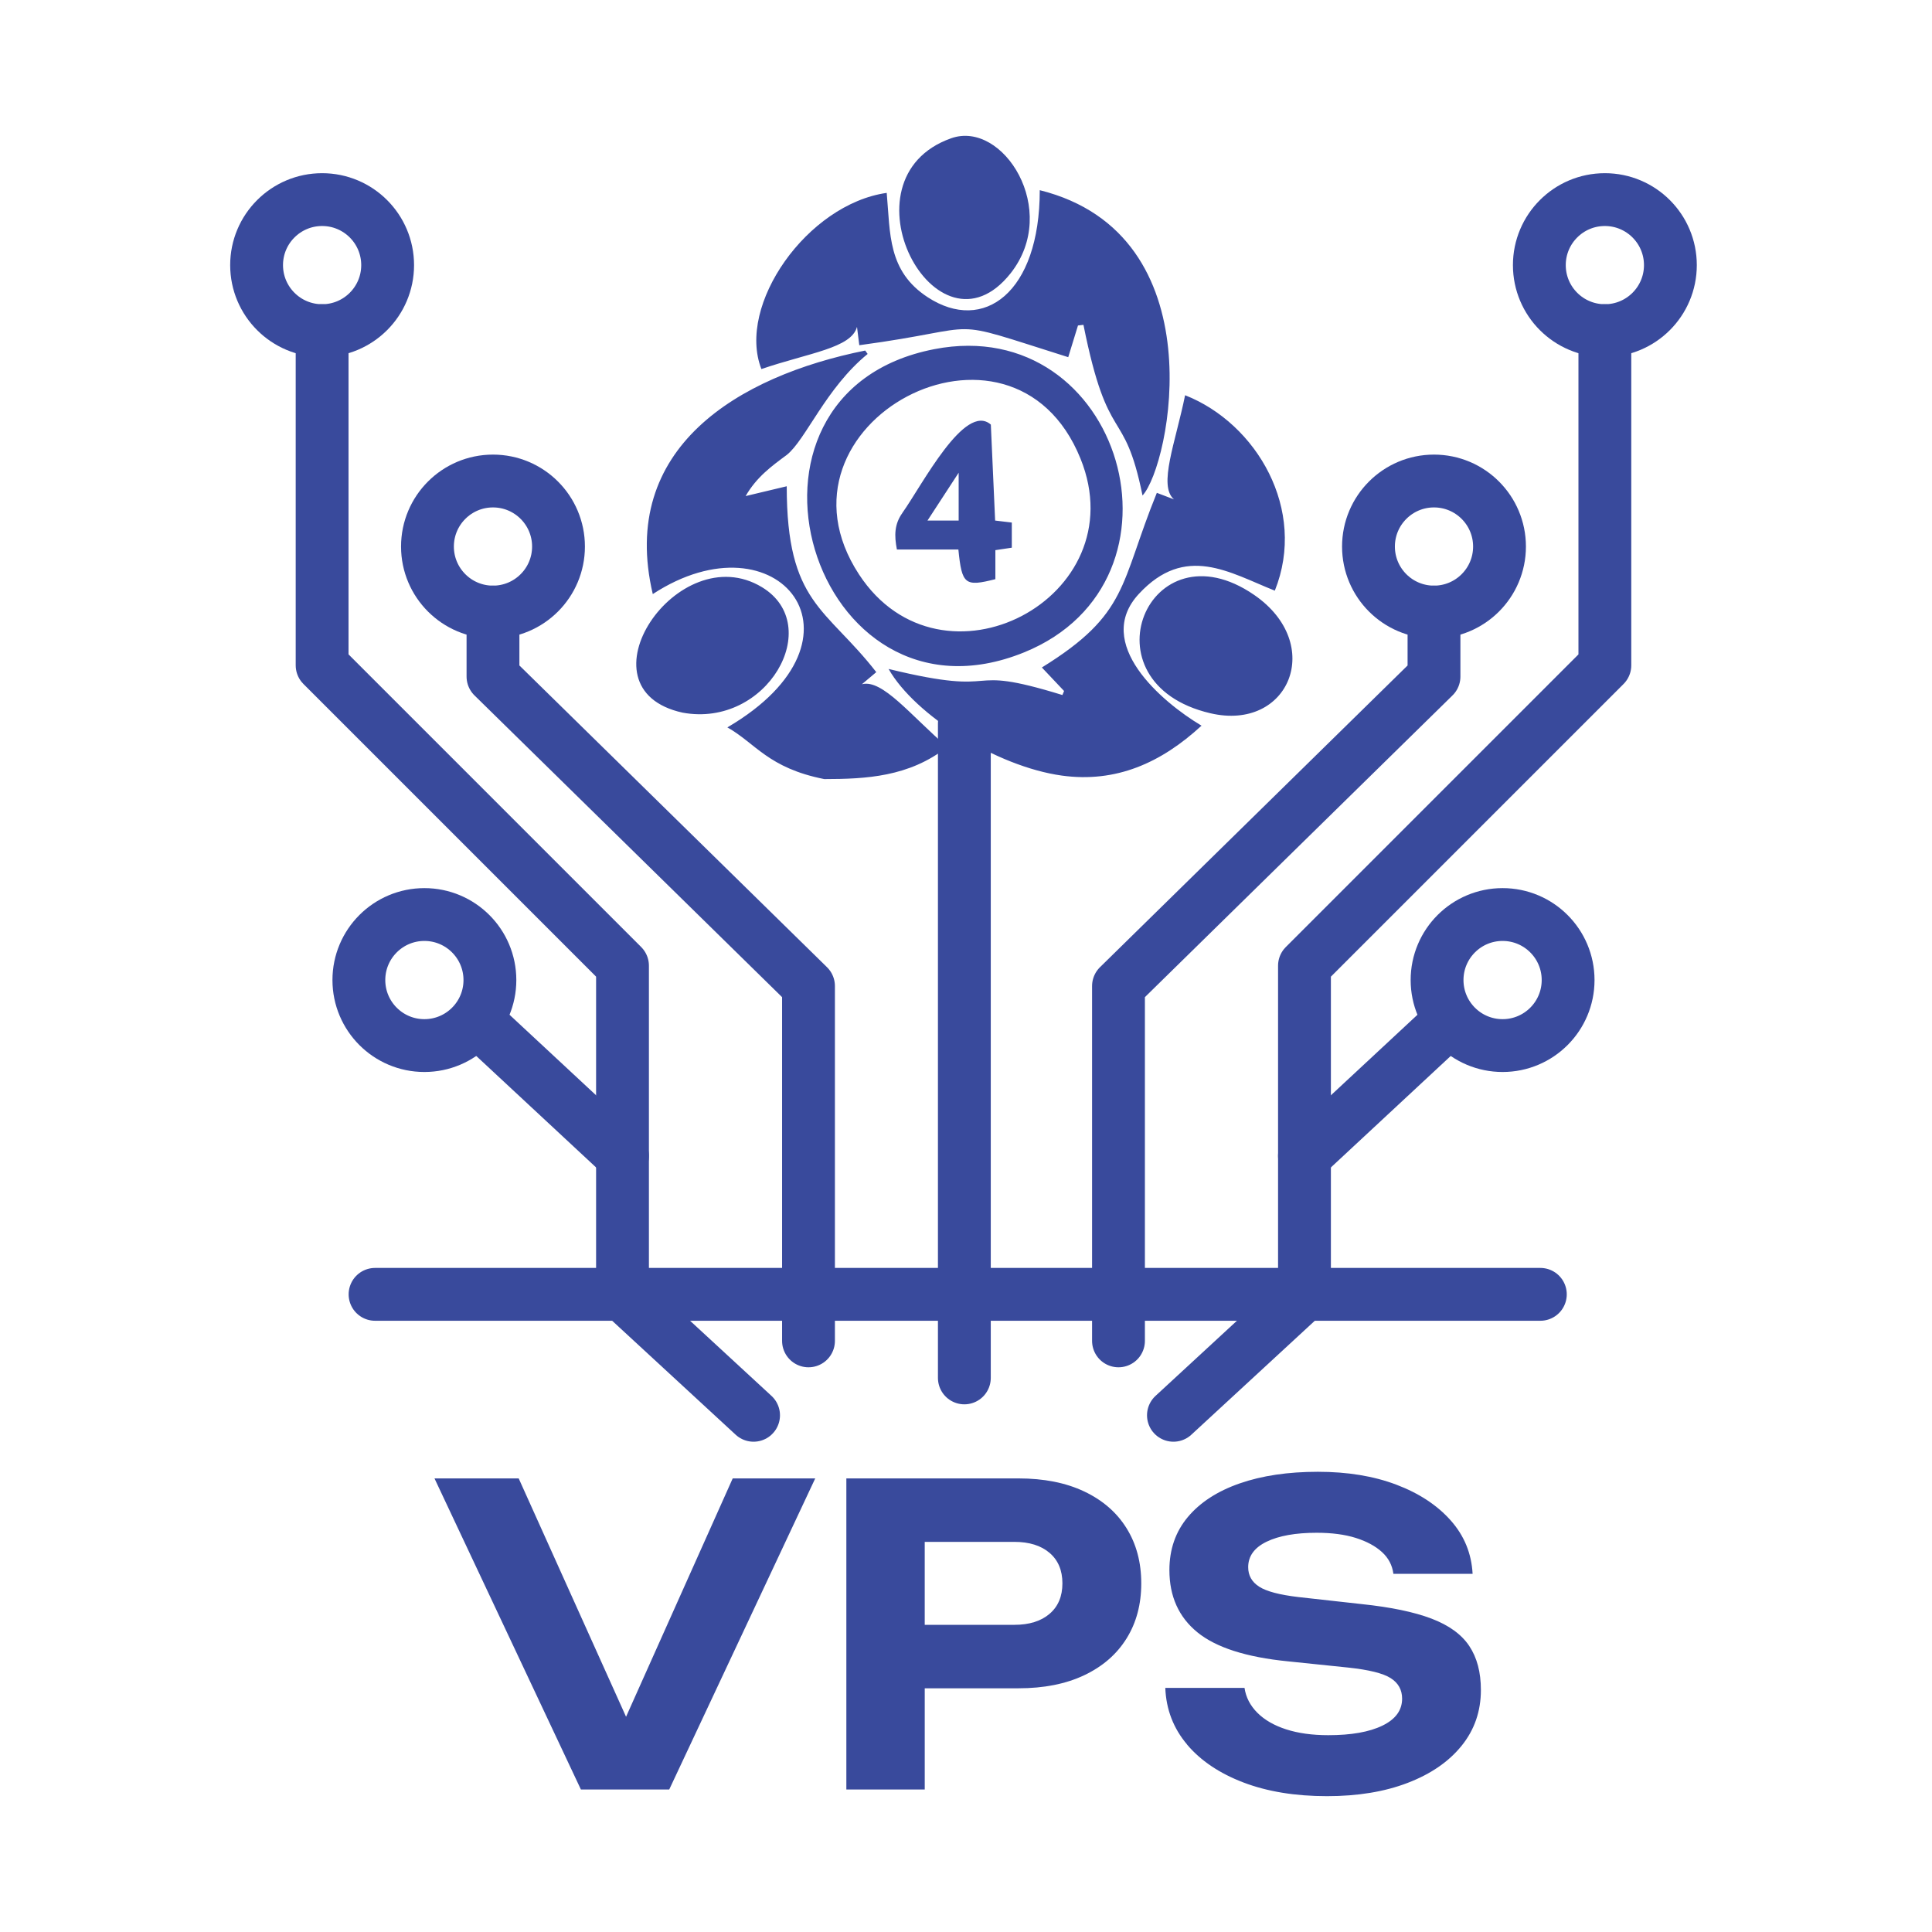
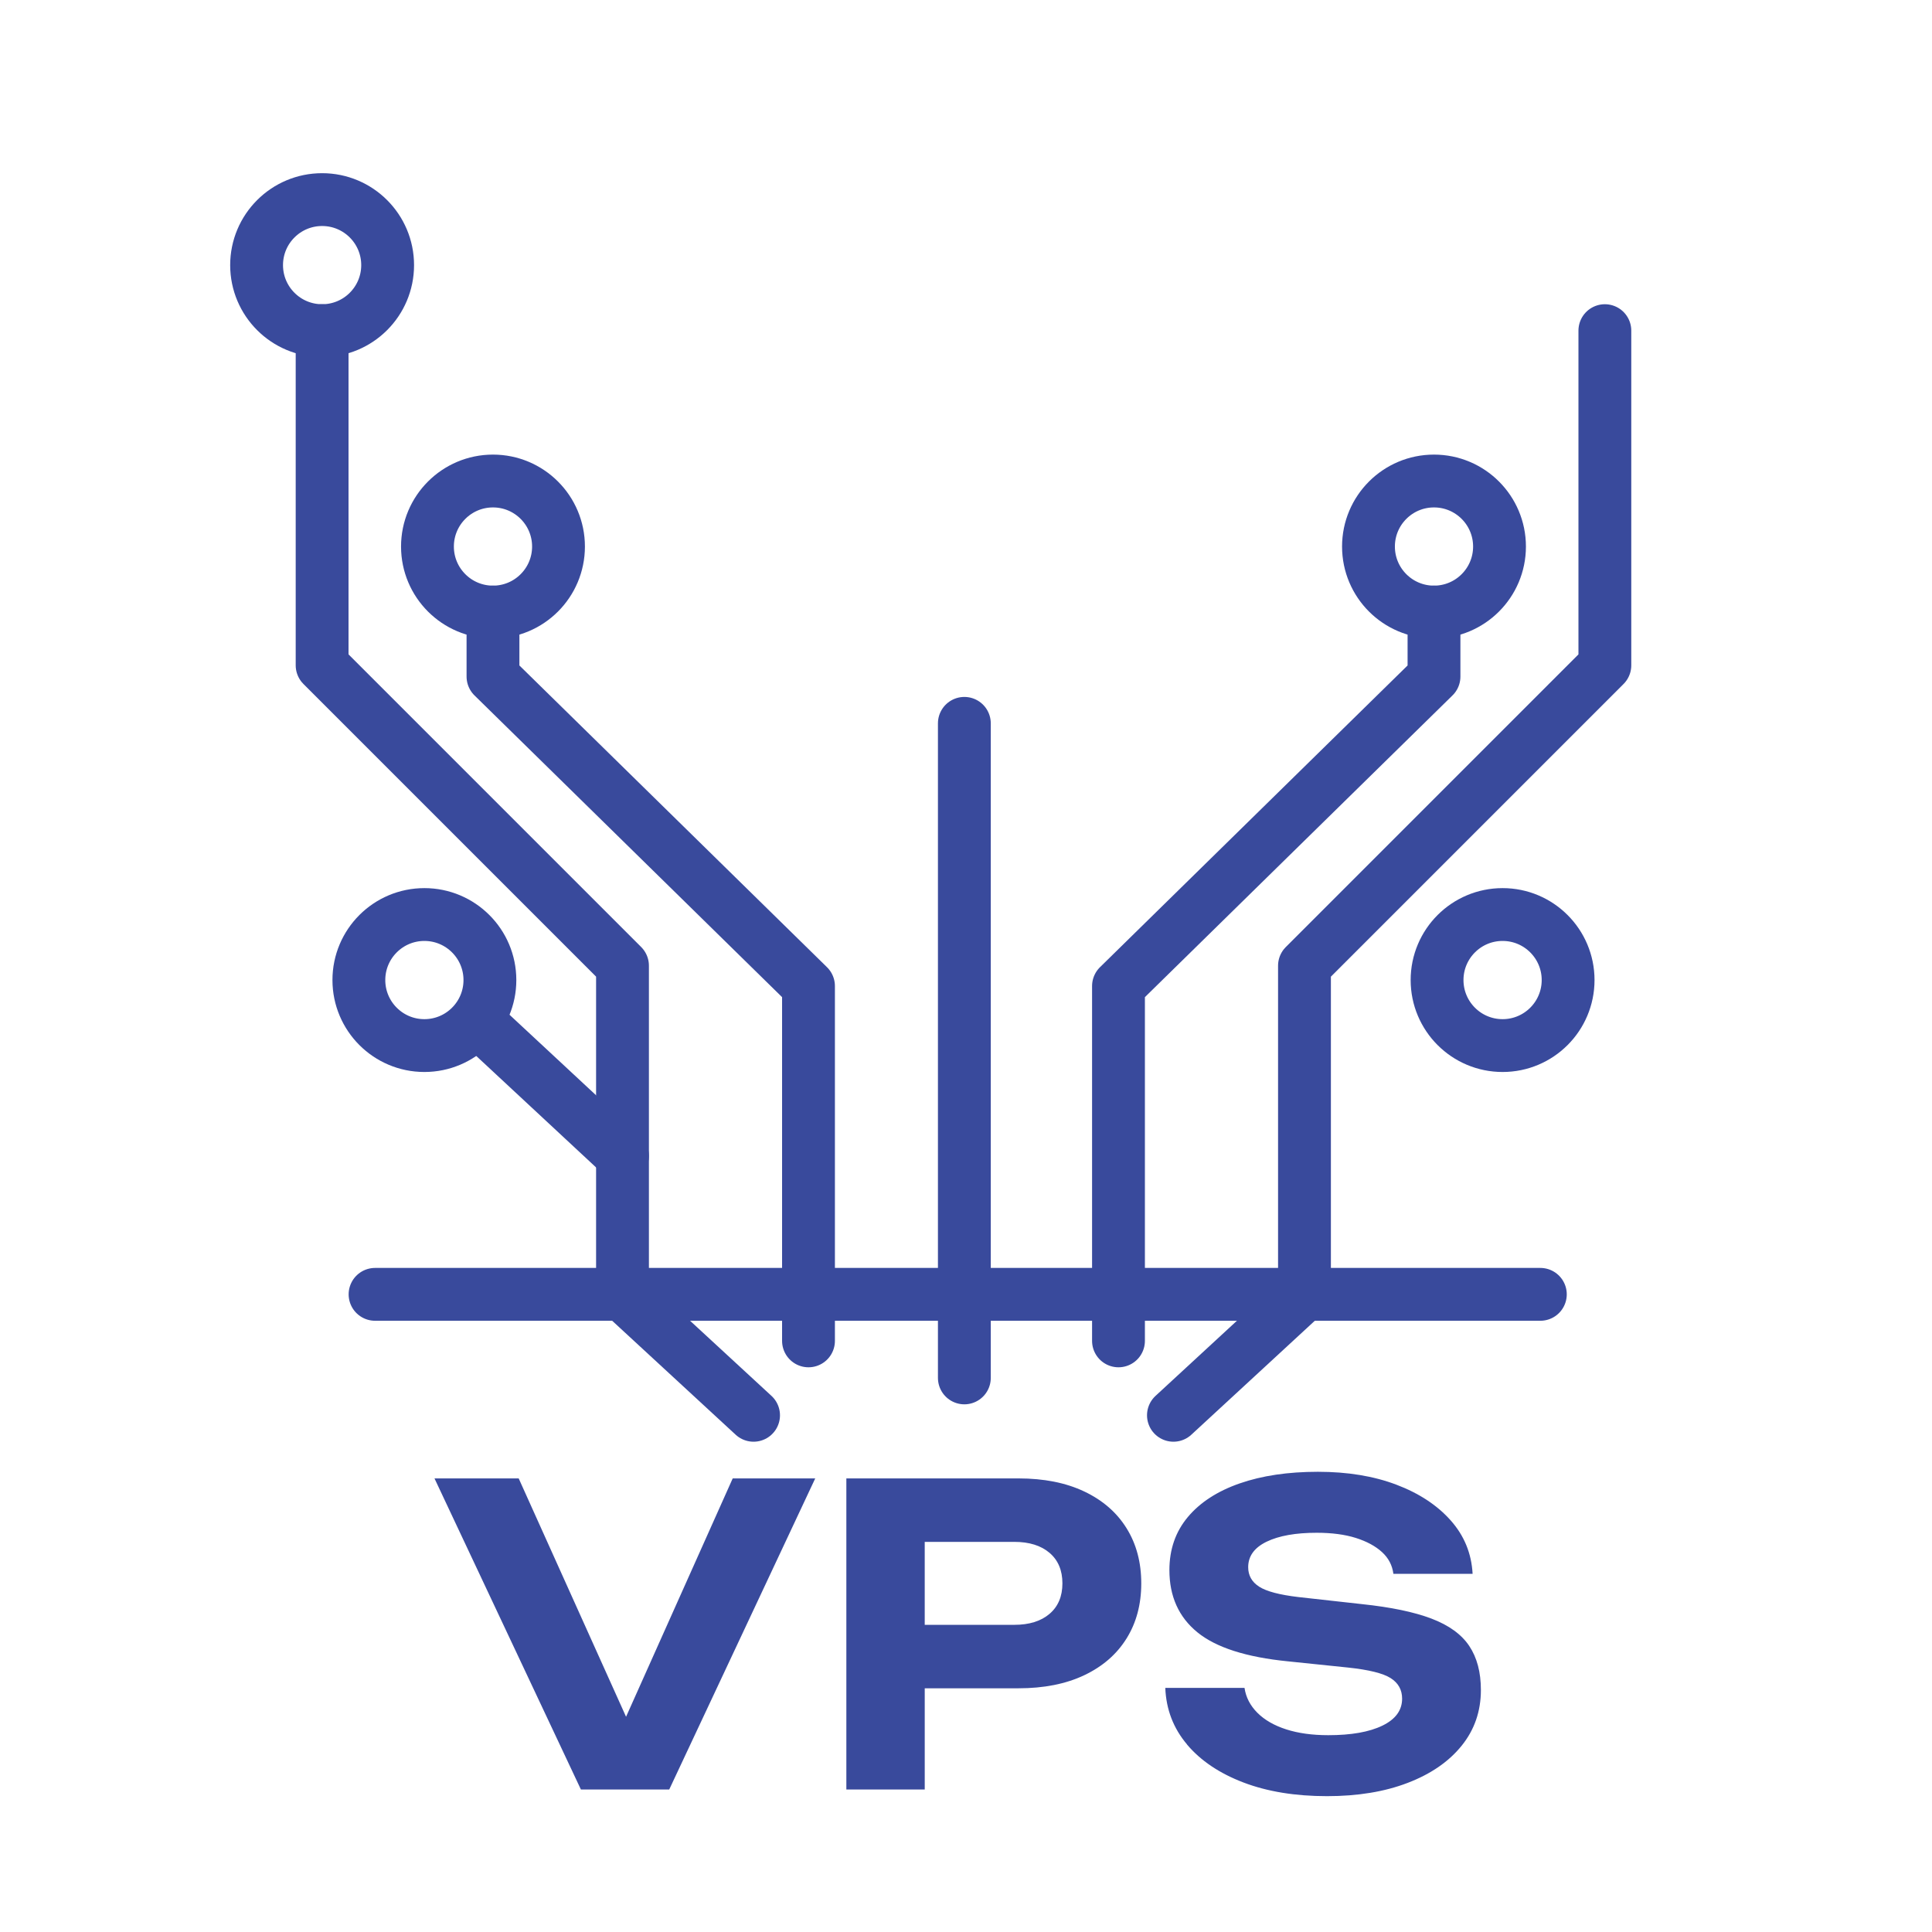
<svg xmlns="http://www.w3.org/2000/svg" width="256" height="256" viewBox="0 0 256 256" fill="none">
  <path d="M49.697 171.507H204.104" stroke="#394A9C" stroke-width="7" stroke-miterlimit="22.926" stroke-linecap="round" stroke-linejoin="round" />
  <path d="M99.851 187.534L82.485 171.508V127.962L42.682 88.158V43.812" stroke="#394A9C" stroke-width="7" stroke-miterlimit="22.926" stroke-linecap="round" stroke-linejoin="round" />
  <path d="M42.682 43.812C47.477 43.812 51.364 39.925 51.364 35.13C51.364 30.335 47.477 26.448 42.682 26.448C37.887 26.448 34 30.335 34 35.13C34 39.925 37.887 43.812 42.682 43.812Z" stroke="#394A9C" stroke-width="7" stroke-miterlimit="22.926" stroke-linecap="round" stroke-linejoin="round" />
  <path d="M107.13 177.673V130.657L65.323 89.648V81.101" stroke="#394A9C" stroke-width="7" stroke-miterlimit="22.926" stroke-linecap="round" stroke-linejoin="round" />
  <path d="M65.323 81.101C70.118 81.101 74.005 77.214 74.005 72.419C74.005 67.624 70.118 63.737 65.323 63.737C60.528 63.737 56.641 67.624 56.641 72.419C56.641 77.214 60.528 81.101 65.323 81.101Z" stroke="#394A9C" stroke-width="7" stroke-miterlimit="22.926" stroke-linecap="round" stroke-linejoin="round" />
  <path d="M155.486 187.534L172.85 171.508V127.962L212.653 88.158V43.812" stroke="#394A9C" stroke-width="7" stroke-miterlimit="22.926" stroke-linecap="round" stroke-linejoin="round" />
-   <path d="M212.653 43.812C217.448 43.812 221.335 39.925 221.335 35.13C221.335 30.335 217.448 26.448 212.653 26.448C207.858 26.448 203.971 30.335 203.971 35.13C203.971 39.925 207.858 43.812 212.653 43.812Z" stroke="#394A9C" stroke-width="7" stroke-miterlimit="22.926" stroke-linecap="round" stroke-linejoin="round" />
  <path d="M148.205 177.673V130.657L190.012 89.648V81.101" stroke="#394A9C" stroke-width="7" stroke-miterlimit="22.926" stroke-linecap="round" stroke-linejoin="round" />
  <path d="M190.011 81.101C194.806 81.101 198.693 77.214 198.693 72.419C198.693 67.624 194.806 63.737 190.011 63.737C185.217 63.737 181.33 67.624 181.33 72.419C181.33 77.214 185.217 81.101 190.011 81.101Z" stroke="#394A9C" stroke-width="7" stroke-miterlimit="22.926" stroke-linecap="round" stroke-linejoin="round" />
  <path fill-rule="evenodd" clip-rule="evenodd" d="M134.402 204.306H122.531V215.298H134.402C136.381 215.298 137.938 214.814 139.072 213.841C140.208 212.871 140.775 211.524 140.775 209.803C140.775 208.08 140.208 206.733 139.072 205.762C137.936 204.792 136.378 204.306 134.402 204.306ZM108.022 195.897L88.677 237.117H76.972L57.572 195.897H68.73L82.956 227.481L97.088 195.897H108.024H108.022ZM122.533 237.117H112.146V195.897H134.953C138.326 195.897 141.228 196.473 143.666 197.627C146.102 198.782 147.971 200.402 149.271 202.493C150.573 204.579 151.223 207.017 151.223 209.803C151.223 212.586 150.573 215.025 149.271 217.111C147.971 219.2 146.102 220.822 143.666 221.976C141.23 223.131 138.326 223.707 134.953 223.707H122.533V237.117ZM157.294 231.154C155.481 229.011 154.518 226.51 154.408 223.653H164.905C165.089 224.899 165.656 225.997 166.608 226.952C167.561 227.904 168.833 228.637 170.427 229.15C172.02 229.663 173.88 229.921 176.005 229.921C179.046 229.921 181.437 229.5 183.176 228.655C184.915 227.812 185.787 226.622 185.787 225.083C185.787 223.911 185.283 223.003 184.274 222.362C183.266 221.721 181.388 221.253 178.64 220.961L170.671 220.137C165.138 219.588 161.135 218.306 158.661 216.289C156.189 214.274 154.952 211.526 154.952 208.046C154.952 205.299 155.768 202.952 157.397 201.011C159.029 199.068 161.319 197.585 164.268 196.558C167.218 195.532 170.671 195.019 174.629 195.019C178.548 195.019 182.013 195.586 185.016 196.724C188.019 197.86 190.419 199.436 192.214 201.451C194.01 203.468 194.982 205.83 195.128 208.539H184.631C184.485 207.403 183.981 206.441 183.118 205.655C182.257 204.868 181.103 204.245 179.656 203.786C178.208 203.329 176.478 203.1 174.461 203.1C171.675 203.1 169.47 203.494 167.838 204.281C166.207 205.07 165.391 206.195 165.391 207.661C165.391 208.761 165.877 209.622 166.848 210.245C167.818 210.868 169.551 211.325 172.043 211.618L180.451 212.553C184.297 212.956 187.376 213.597 189.684 214.476C191.993 215.356 193.66 216.564 194.686 218.104C195.713 219.644 196.226 221.584 196.226 223.931C196.226 226.752 195.374 229.215 193.669 231.324C191.966 233.431 189.586 235.069 186.524 236.241C183.465 237.415 179.9 238 175.835 238C171.621 238 167.928 237.395 164.759 236.187C161.59 234.977 159.098 233.303 157.285 231.158L157.294 231.154Z" fill="#394A9C" />
-   <path fill-rule="evenodd" clip-rule="evenodd" d="M122.898 68.974H127.028V62.639L122.898 68.974ZM113.829 76.121C124.743 92.779 150.636 79.236 143.173 60.772C134.106 38.334 100.743 56.122 113.829 76.121ZM119.572 67.957C122.192 64.27 127.844 53.251 131.291 56.261L131.86 68.977L134.07 69.241V72.571L131.892 72.898V76.742C127.846 77.77 127.457 77.452 126.99 72.813H118.844C118.486 70.955 118.501 69.467 119.575 67.959L119.572 67.957ZM140.697 102.769C132.046 101.573 121.231 94.778 117.742 88.64C133.727 92.534 126.827 87.793 140.775 92.095L140.995 91.56L138.052 88.445C149.567 81.332 148.363 77.414 153.287 65.303L155.555 66.166C153.442 64.351 155.754 58.652 157.032 52.37C166.518 56.106 173.217 67.551 168.921 78.266C162.89 75.865 157.072 72.038 150.905 78.694C144.838 85.242 153.908 93.005 159.208 96.156C153.854 101.091 147.877 103.758 140.694 102.769H140.697ZM135.708 86.439C107.558 97.879 93.87 52.07 123.795 46.266C148.684 41.438 159.006 76.961 135.708 86.439ZM109.212 103.231C101.781 101.759 100.118 98.489 96.38 96.382C116.547 84.585 103.074 67.896 86.497 78.718C81.938 59.331 97.821 49.827 114.644 46.449L114.969 46.9C109.423 51.425 106.765 58.287 104.246 60.283C102.256 61.756 100.261 63.195 98.8 65.731L104.246 64.432C104.246 80.002 109.434 80.482 116.112 89.061L114.207 90.665C116.917 89.946 120.662 94.8 125.516 98.975C120.469 102.953 114.734 103.224 109.212 103.233V103.231ZM166.173 78.822C175.639 85.327 170.823 96.963 160.369 94.507C143.294 90.506 152.173 69.201 166.173 78.822ZM142.839 43.126L141.546 47.328C124.355 41.909 131.399 43.384 113.86 45.743L113.557 43.314C112.802 46.133 107.222 46.741 100.889 48.901C97.574 40.428 106.966 27.051 117.495 25.558C117.975 30.968 117.616 35.916 122.927 39.386C130.323 44.215 137.774 38.81 137.774 25.2C161.303 31.064 155.064 61.673 151.391 65.657C148.908 53.5 146.871 59.53 143.563 43.043L142.839 43.128V43.126ZM90.45 94.43C76.147 91.297 89.836 71.054 100.969 77.808C109.342 82.887 101.644 96.488 90.45 94.43ZM133.92 36.201C124.09 48.632 110.87 23.671 126.045 18.317C132.902 15.899 140.515 27.828 133.92 36.201Z" fill="#394A9C" />
-   <path d="M172.85 153.168L192.091 135.269" stroke="#394A9C" stroke-width="7" stroke-miterlimit="22.926" stroke-linecap="round" stroke-linejoin="round" />
  <path d="M199.101 138.544C203.896 138.544 207.783 134.657 207.783 129.862C207.783 125.067 203.896 121.18 199.101 121.18C194.306 121.18 190.419 125.067 190.419 129.862C190.419 134.657 194.306 138.544 199.101 138.544Z" stroke="#394A9C" stroke-width="7" stroke-miterlimit="22.926" stroke-linecap="round" stroke-linejoin="round" />
  <path d="M82.486 153.168L63.244 135.269" stroke="#394A9C" stroke-width="7" stroke-miterlimit="22.926" stroke-linecap="round" stroke-linejoin="round" />
  <path d="M56.233 138.544C61.028 138.544 64.915 134.657 64.915 129.862C64.915 125.067 61.028 121.18 56.233 121.18C51.439 121.18 47.552 125.067 47.552 129.862C47.552 134.657 51.439 138.544 56.233 138.544Z" stroke="#394A9C" stroke-width="7" stroke-miterlimit="22.926" stroke-linecap="round" stroke-linejoin="round" />
  <path d="M127.782 182.58V95.847" stroke="#394A9C" stroke-width="7" stroke-miterlimit="22.926" stroke-linecap="round" stroke-linejoin="round" />
</svg>